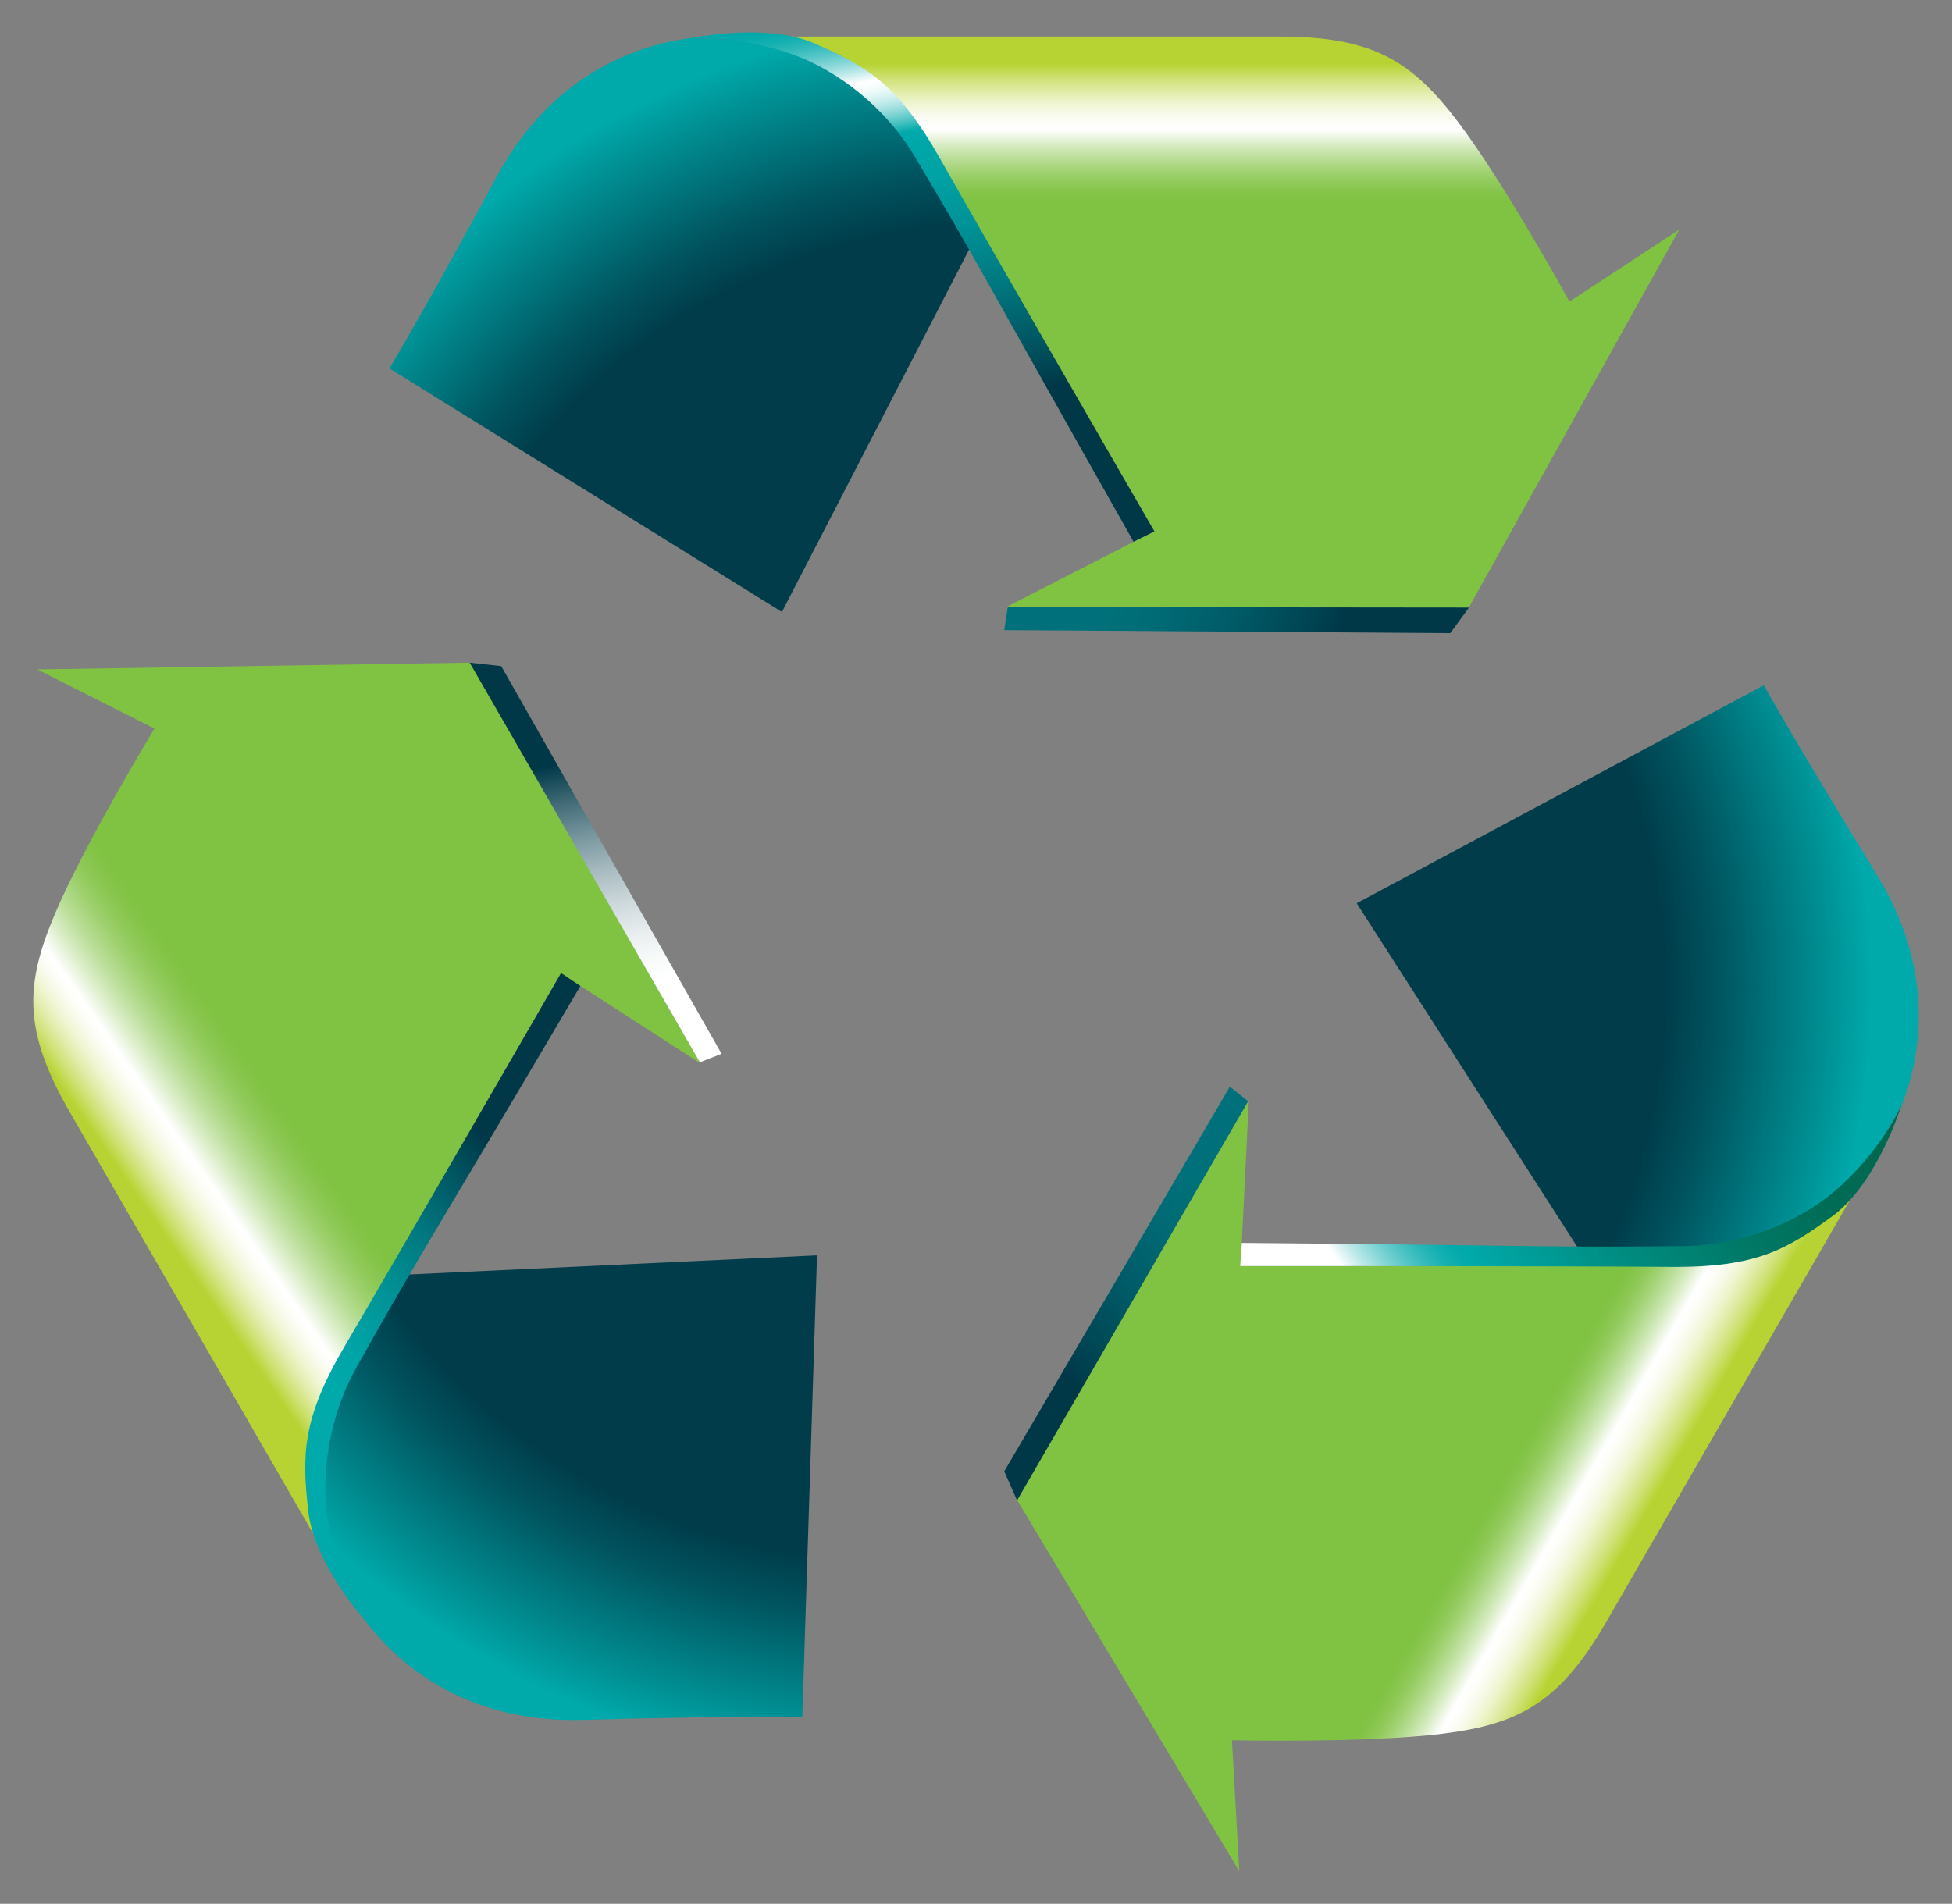
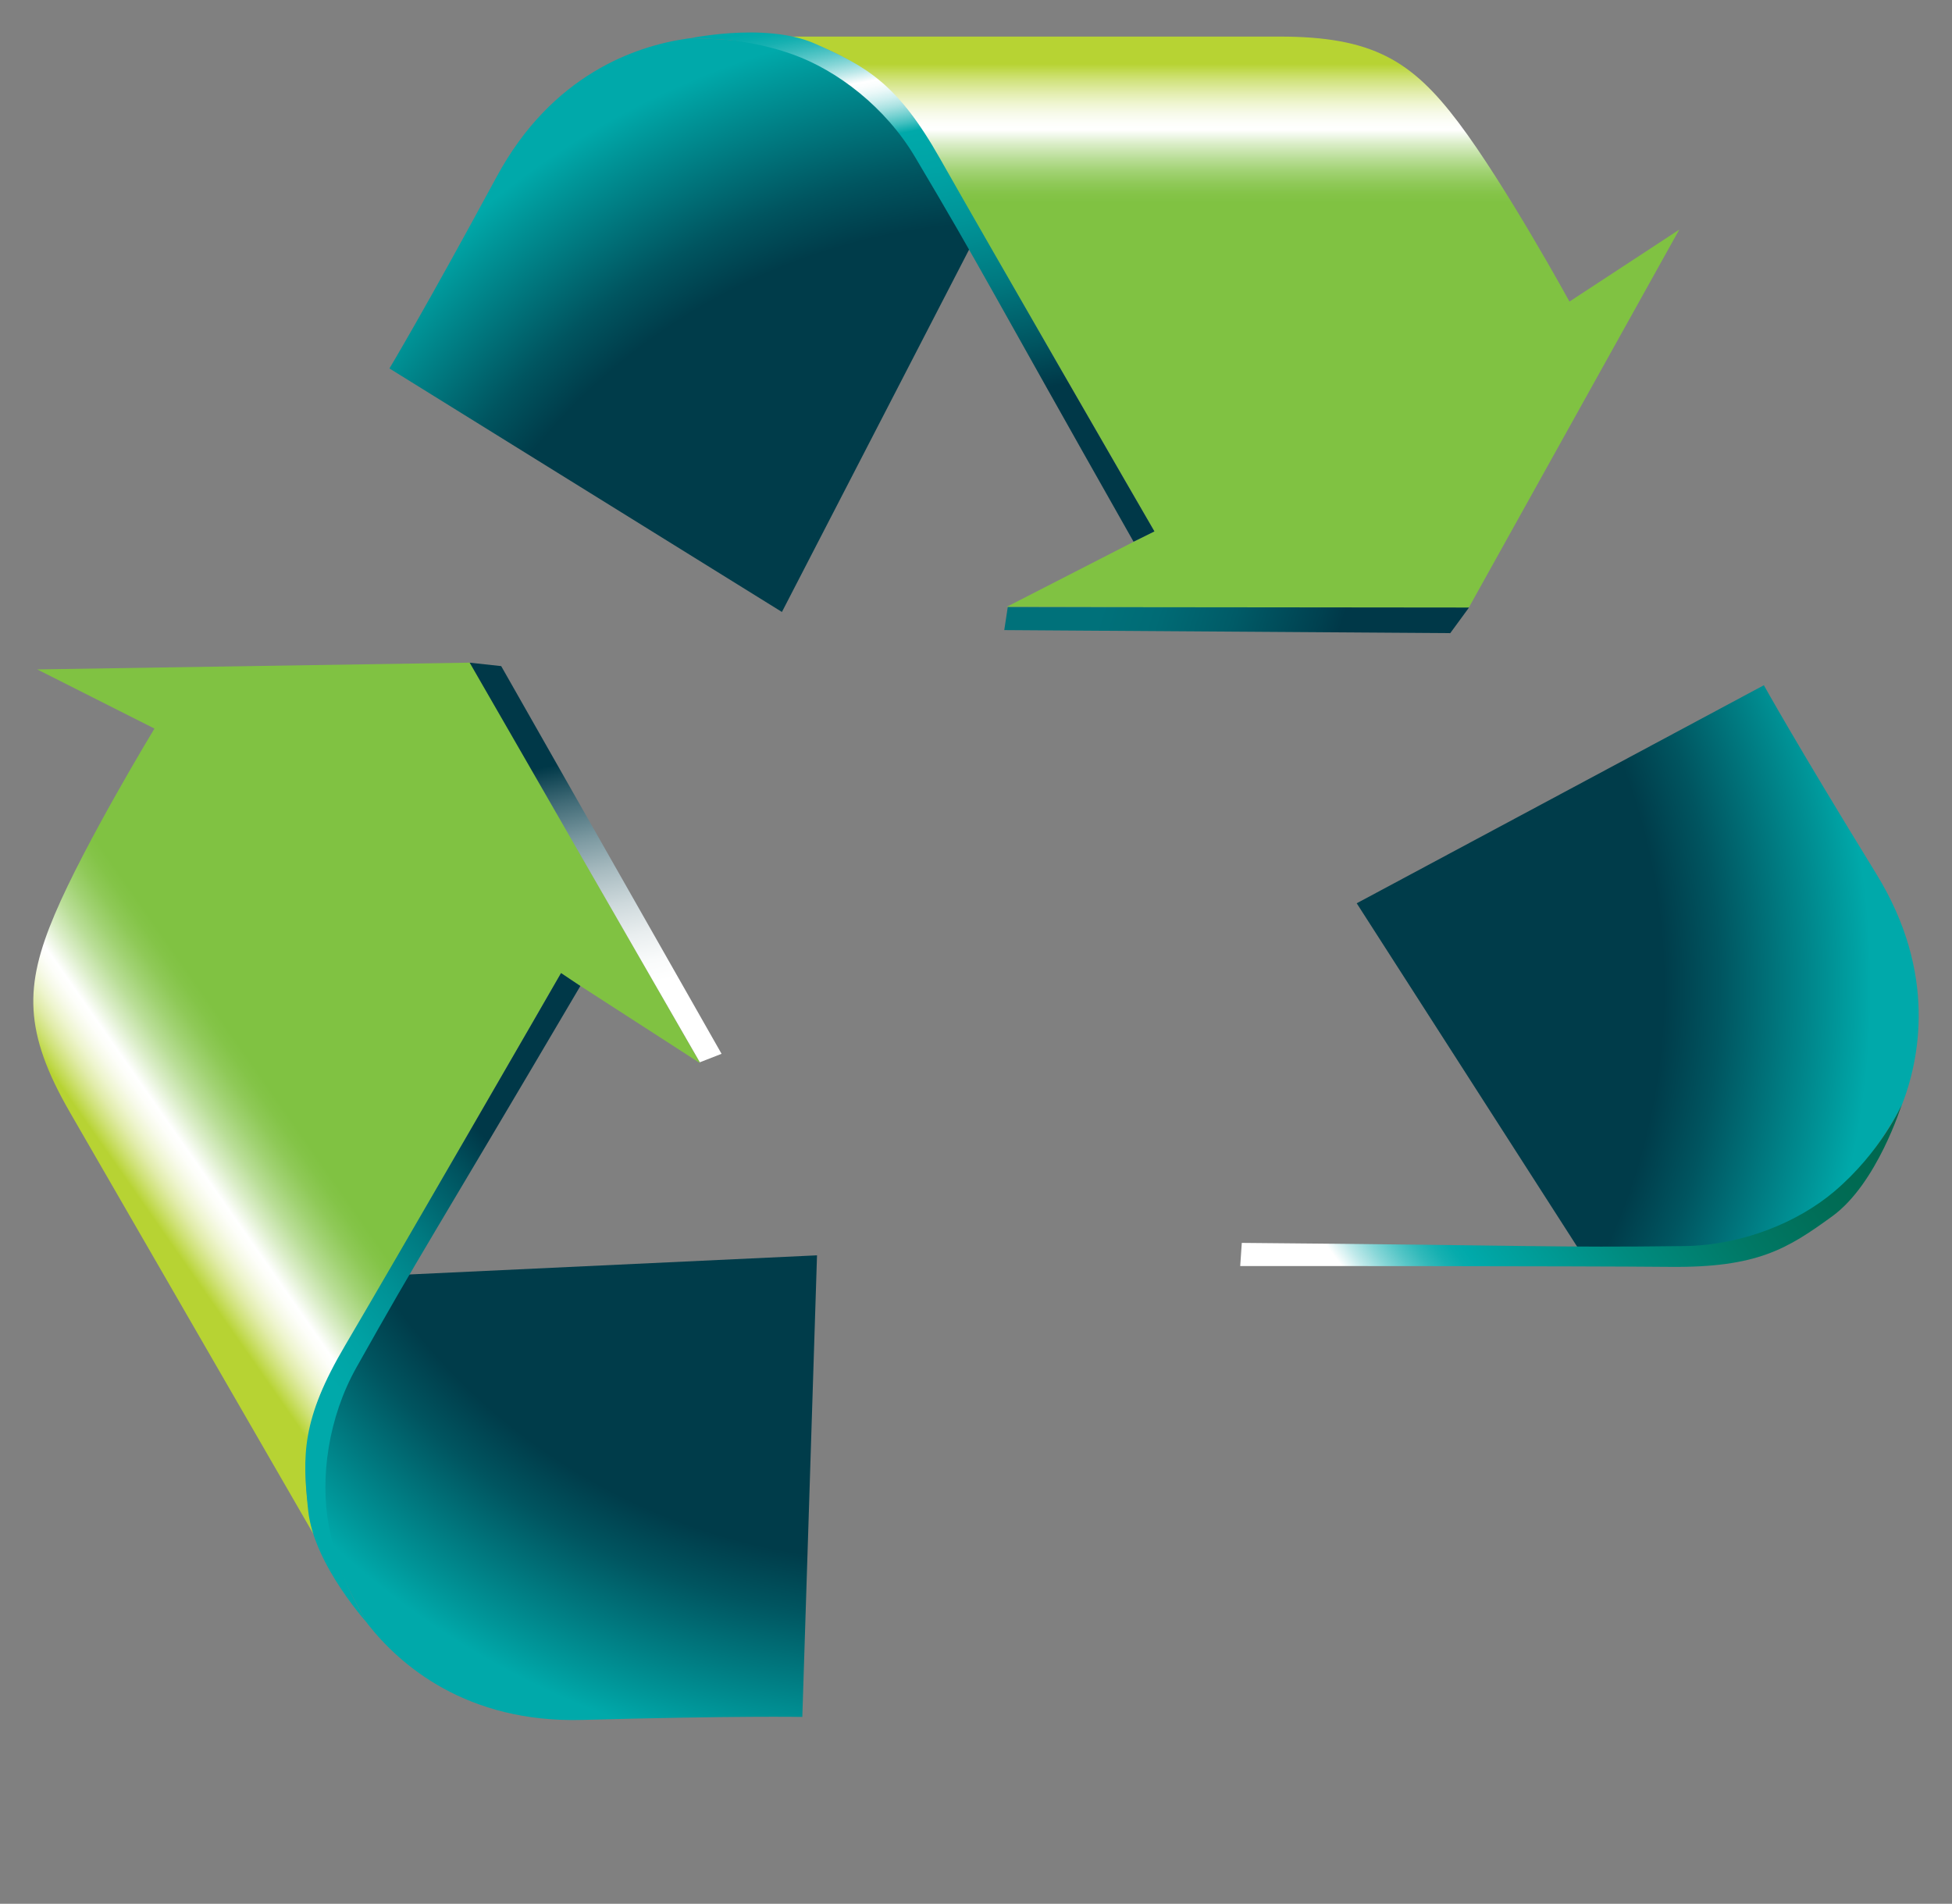
<svg xmlns="http://www.w3.org/2000/svg" version="1.1" id="Ebene_1" x="0px" y="0px" viewBox="-430.759 -421.353 1061.322 1035.324" enable-background="new -430.759 -421.353 1061.322 1035.324" xml:space="preserve">
  <rect x="-430.759" y="-421.353" width="1061.322" height="1035.324" fill="#808080" stroke="none" />
  <g>
    <radialGradient id="SVGID_1_" cx="119.935" cy="154.885" r="477.887" gradientTransform="matrix(1 0 0 -1 0 190)" gradientUnits="userSpaceOnUse">
      <stop offset="0.702" style="stop-color:#003C4A" />
      <stop offset="0.766" style="stop-color:#005560" />
      <stop offset="0.9" style="stop-color:#009699" />
      <stop offset="0.938" style="stop-color:#00A9AA" />
    </radialGradient>
    <path fill="url(#SVGID_1_)" d="M-57.681-400.274c-27.149,3.97-72.835,19.201-103.007,74.984   c-39.651,73.288-58.333,104.302-58.333,104.302L-5.619-88.558L97.697-288.63   c-9.453-16.467-19.024-36.476-33.341-56.532C28.622-395.285-20.824-400.932-57.681-400.274z" />
    <radialGradient id="SVGID_2_" cx="-2285.416" cy="172.566" r="477.901" gradientTransform="matrix(-0.5 -0.866 -0.866 0.5 -936.605 -1973.516)" gradientUnits="userSpaceOnUse">
      <stop offset="0.702" style="stop-color:#003C4A" />
      <stop offset="0.766" style="stop-color:#005560" />
      <stop offset="0.9" style="stop-color:#009699" />
      <stop offset="0.938" style="stop-color:#00A9AA" />
    </radialGradient>
    <path fill="url(#SVGID_2_)" d="M-230.466,462.262c17.019,21.522,53.061,53.482,116.456,51.707   c83.293-2.301,119.48-1.624,119.48-1.624l7.993-251.029l-224.939,10.564   c-9.538,16.421-22.047,34.708-32.276,57.117c-25.532,56.006-5.712,101.692,13.285,133.245L-230.466,462.262z" />
    <radialGradient id="SVGID_3_" cx="-1069.692" cy="2246.239" r="477.894" gradientTransform="matrix(-0.5 0.866 0.866 0.5 -2341.82 -81.183)" gradientUnits="userSpaceOnUse">
      <stop offset="0.702" style="stop-color:#003C4A" />
      <stop offset="0.766" style="stop-color:#005560" />
      <stop offset="0.9" style="stop-color:#009699" />
      <stop offset="0.938" style="stop-color:#00A9AA" />
    </radialGradient>
    <path fill="url(#SVGID_3_)" d="M602.89,180.653c10.136-25.505,19.773-72.69-13.436-126.704   c-43.661-71.001-61.18-102.665-61.18-102.665L306.898,69.863L428.548,259.397   c18.965,0.033,41.065,1.749,65.584-0.605c61.265-5.916,90.912-45.949,108.726-78.159L602.89,180.653z" />
    <linearGradient id="SVGID_4_" gradientUnits="userSpaceOnUse" x1="240.913" y1="264.005" x2="240.913" y2="599.037" gradientTransform="matrix(1 0 0 -1 0 190)">
      <stop offset="0.708" style="stop-color:#80C242" />
      <stop offset="0.722" style="stop-color:#84C448" />
      <stop offset="0.739" style="stop-color:#8FC958" />
      <stop offset="0.759" style="stop-color:#A1D273" />
      <stop offset="0.78" style="stop-color:#BADE98" />
      <stop offset="0.803" style="stop-color:#DAEDC7" />
      <stop offset="0.826" style="stop-color:#FFFFFF" />
      <stop offset="0.838" style="stop-color:#FDFEF9" />
      <stop offset="0.853" style="stop-color:#F7FAE9" />
      <stop offset="0.87" style="stop-color:#EEF5CE" />
      <stop offset="0.888" style="stop-color:#E1ECA9" />
      <stop offset="0.908" style="stop-color:#D0E279" />
      <stop offset="0.928" style="stop-color:#BCD640" />
      <stop offset="0.933" style="stop-color:#B7D333" />
    </linearGradient>
    <path fill="url(#SVGID_4_)" d="M422.579-257.353c0,0-34.978-63.816-60.384-97.433   c-25.387-33.63-46.672-46.678-97.439-46.678H-0.433c27.05,7.619,53.982,22.869,71.691,52.141   c11.642,19.241,125.554,216.853,125.554,216.853l-80.282,41.157l251.147,0.69L482.26-296.472l-59.687,39.119H422.579z" />
    <linearGradient id="SVGID_5_" gradientUnits="userSpaceOnUse" x1="35.427" y1="636.059" x2="81.389" y2="390.131" gradientTransform="matrix(1 0 0 -1 0 190)">
      <stop offset="0.124" style="stop-color:#00A9AA" />
      <stop offset="0.138" style="stop-color:#06ABAC" />
      <stop offset="0.157" style="stop-color:#16B0B1" />
      <stop offset="0.178" style="stop-color:#31B9BA" />
      <stop offset="0.201" style="stop-color:#56C6C7" />
      <stop offset="0.226" style="stop-color:#86D6D7" />
      <stop offset="0.251" style="stop-color:#BFE9EA" />
      <stop offset="0.275" style="stop-color:#FFFFFF" />
      <stop offset="0.287" style="stop-color:#F9FDFD" />
      <stop offset="0.302" style="stop-color:#E9F8F8" />
      <stop offset="0.32" style="stop-color:#CEEFEF" />
      <stop offset="0.339" style="stop-color:#A9E2E2" />
      <stop offset="0.358" style="stop-color:#79D2D2" />
      <stop offset="0.379" style="stop-color:#40BFBF" />
      <stop offset="0.399" style="stop-color:#00A9AA" />
      <stop offset="0.494" style="stop-color:#00A3A5" />
      <stop offset="0.617" style="stop-color:#009397" />
      <stop offset="0.756" style="stop-color:#007980" />
      <stop offset="0.904" style="stop-color:#005460" />
      <stop offset="1" style="stop-color:#003848" />
    </linearGradient>
    <path fill="url(#SVGID_5_)" d="M196.911-132.371c-1.841-3.037-93.462-161.82-116.529-202.648   c-23.277-41.222-40.322-50.281-67.918-62.54c-27.596-12.26-71.296-2.347-71.296-2.347s27.589-3.149,59.142,8.164   c24.302,8.69,50.406,28.746,66.445,55.763c37.206,62.652,38.001,66.498,118.81,209.222l11.372-5.614H196.911z" />
    <linearGradient id="SVGID_6_" gradientUnits="userSpaceOnUse" x1="92.88" y1="323.272" x2="294.003" y2="257.767" gradientTransform="matrix(1 0 0 -1 0 190)">
      <stop offset="0.399" style="stop-color:#00717A" />
      <stop offset="0.544" style="stop-color:#006B75" />
      <stop offset="0.732" style="stop-color:#005B67" />
      <stop offset="0.942" style="stop-color:#004150" />
      <stop offset="1" style="stop-color:#003848" />
    </linearGradient>
    <polygon fill="url(#SVGID_6_)" points="117.174,-91.214 115.267,-78.698 357.764,-77.042 367.953,-90.964  " />
    <linearGradient id="SVGID_7_" gradientUnits="userSpaceOnUse" x1="23.776" y1="262.567" x2="-384.61" y2="-22.381" gradientTransform="matrix(1 0 0 -1 0 190)">
      <stop offset="0.786" style="stop-color:#80C242" />
      <stop offset="0.799" style="stop-color:#84C448" />
      <stop offset="0.816" style="stop-color:#8FC958" />
      <stop offset="0.835" style="stop-color:#A1D273" />
      <stop offset="0.856" style="stop-color:#BADE98" />
      <stop offset="0.877" style="stop-color:#DAEDC7" />
      <stop offset="0.899" style="stop-color:#FFFFFF" />
      <stop offset="0.907" style="stop-color:#FDFEF9" />
      <stop offset="0.917" style="stop-color:#F7FAE9" />
      <stop offset="0.929" style="stop-color:#EEF5CE" />
      <stop offset="0.942" style="stop-color:#E1ECA9" />
      <stop offset="0.955" style="stop-color:#D0E279" />
      <stop offset="0.969" style="stop-color:#BCD640" />
      <stop offset="0.972" style="stop-color:#B7D333" />
    </linearGradient>
    <path fill="url(#SVGID_7_)" d="M-346.811-25.085c0,0-37.771,62.218-54.192,101.002s-17.065,63.743,8.316,107.727   l132.581,229.645c-6.928-27.221-7.172-58.182,9.315-88.144c10.827-19.714,125.015-217.162,125.015-217.162   l75.799,48.933l-124.969-217.912l-235.581,3.681l63.717,32.158L-346.811-25.085z" />
    <linearGradient id="SVGID_8_" gradientUnits="userSpaceOnUse" x1="-2369.766" y1="653.781" x2="-2323.798" y2="407.85" gradientTransform="matrix(-0.5 -0.866 -0.866 0.5 -936.605 -1973.516)">
      <stop offset="0.399" style="stop-color:#00A9AA" />
      <stop offset="0.494" style="stop-color:#00A3A5" />
      <stop offset="0.617" style="stop-color:#009397" />
      <stop offset="0.756" style="stop-color:#007980" />
      <stop offset="0.904" style="stop-color:#005460" />
      <stop offset="1" style="stop-color:#003848" />
    </linearGradient>
    <path fill="url(#SVGID_8_)" d="M-125.724,107.819c-1.722,3.135-93.416,161.873-117.252,202.26   c-24.059,40.749-23.382,60.049-20.213,90.09c3.175,30.034,33.61,62.908,33.61,62.908s-16.526-22.324-22.508-55.296   c-4.615-25.393-0.296-58.024,15.086-85.423c35.661-63.566,38.587-66.169,121.787-207.506l-10.511-7.053V107.819z" />
    <linearGradient id="SVGID_9_" gradientUnits="userSpaceOnUse" x1="-2312.912" y1="339.674" x2="-2111.769" y2="274.163" gradientTransform="matrix(-0.5 -0.866 -0.866 0.5 -936.605 -1973.516)">
      <stop offset="0.399" style="stop-color:#FFFFFF" />
      <stop offset="0.457" style="stop-color:#F9FBFB" />
      <stop offset="0.531" style="stop-color:#E9EEEF" />
      <stop offset="0.615" style="stop-color:#CED9DC" />
      <stop offset="0.706" style="stop-color:#A9BCC1" />
      <stop offset="0.803" style="stop-color:#79979F" />
      <stop offset="0.902" style="stop-color:#406A76" />
      <stop offset="1" style="stop-color:#003848" />
    </linearGradient>
    <polygon fill="url(#SVGID_9_)" points="-50.24,156.331 -38.434,151.73 -158.256,-59.116 -175.393,-60.976  " />
    <linearGradient id="SVGID_10_" gradientUnits="userSpaceOnUse" x1="-947.125" y1="2355.372" x2="-947.125" y2="2690.384" gradientTransform="matrix(-0.5 0.866 0.866 0.5 -2341.82 -81.183)">
      <stop offset="0.714" style="stop-color:#80C242" />
      <stop offset="0.727" style="stop-color:#84C448" />
      <stop offset="0.745" style="stop-color:#8FC958" />
      <stop offset="0.765" style="stop-color:#A1D273" />
      <stop offset="0.786" style="stop-color:#BADE98" />
      <stop offset="0.809" style="stop-color:#DAEDC7" />
      <stop offset="0.832" style="stop-color:#FFFFFF" />
      <stop offset="0.844" style="stop-color:#FDFEF9" />
      <stop offset="0.86" style="stop-color:#F7FAE9" />
      <stop offset="0.878" style="stop-color:#EEF5CE" />
      <stop offset="0.897" style="stop-color:#E1ECA9" />
      <stop offset="0.918" style="stop-color:#D0E279" />
      <stop offset="0.939" style="stop-color:#BCD640" />
      <stop offset="0.944" style="stop-color:#B7D333" />
    </linearGradient>
-     <path fill="url(#SVGID_10_)" d="M239.047,525.039c0,0,72.769,1.597,114.583-3.569   c41.807-5.18,63.743-17.078,89.104-61.055l132.601-229.645c-20.122,19.622-46.784,35.306-80.959,36.016   c-22.481,0.48-250.582,0.316-250.582,0.316l4.463-90.11L122.104,394.154l120.972,202.155l-4.01-71.257   L239.047,525.039z" />
    <linearGradient id="SVGID_11_" gradientUnits="userSpaceOnUse" x1="593.693" y1="82.673" x2="326.94" y2="-115.163" gradientTransform="matrix(1 0 0 -1 0 190)">
      <stop offset="0.18" style="stop-color:#00684F" />
      <stop offset="0.296" style="stop-color:#006C55" />
      <stop offset="0.446" style="stop-color:#007865" />
      <stop offset="0.614" style="stop-color:#008B7F" />
      <stop offset="0.795" style="stop-color:#00A5A4" />
      <stop offset="0.82" style="stop-color:#00A9AA" />
      <stop offset="0.838" style="stop-color:#06ABAC" />
      <stop offset="0.86" style="stop-color:#16B0B1" />
      <stop offset="0.885" style="stop-color:#31B9BA" />
      <stop offset="0.912" style="stop-color:#56C6C7" />
      <stop offset="0.941" style="stop-color:#86D6D7" />
      <stop offset="0.971" style="stop-color:#BFE9EA" />
      <stop offset="1" style="stop-color:#FFFFFF" />
    </linearGradient>
    <path fill="url(#SVGID_11_)" d="M243.582,267.16c3.576-0.059,186.892-0.02,233.78,0.434   c47.323,0.454,63.697-9.781,88.131-27.543c24.421-17.762,37.679-60.562,37.679-60.562s-11.076,25.453-36.634,47.112   c-19.694,16.723-50.103,29.278-81.525,29.679c-72.88,0.894-76.595-0.348-240.597-1.729l-0.855,12.49   L243.582,267.16z" />
    <linearGradient id="SVGID_12_" gradientUnits="userSpaceOnUse" x1="-1096.748" y1="2414.677" x2="-895.632" y2="2349.165" gradientTransform="matrix(-0.5 0.866 0.866 0.5 -2341.82 -81.183)">
      <stop offset="0.399" style="stop-color:#00717A" />
      <stop offset="0.544" style="stop-color:#006B75" />
      <stop offset="0.732" style="stop-color:#005B67" />
      <stop offset="0.942" style="stop-color:#004150" />
      <stop offset="1" style="stop-color:#003848" />
    </linearGradient>
-     <polygon fill="url(#SVGID_12_)" points="247.855,177.498 237.929,169.609 115.267,378.779 122.235,394.555  " />
  </g>
</svg>